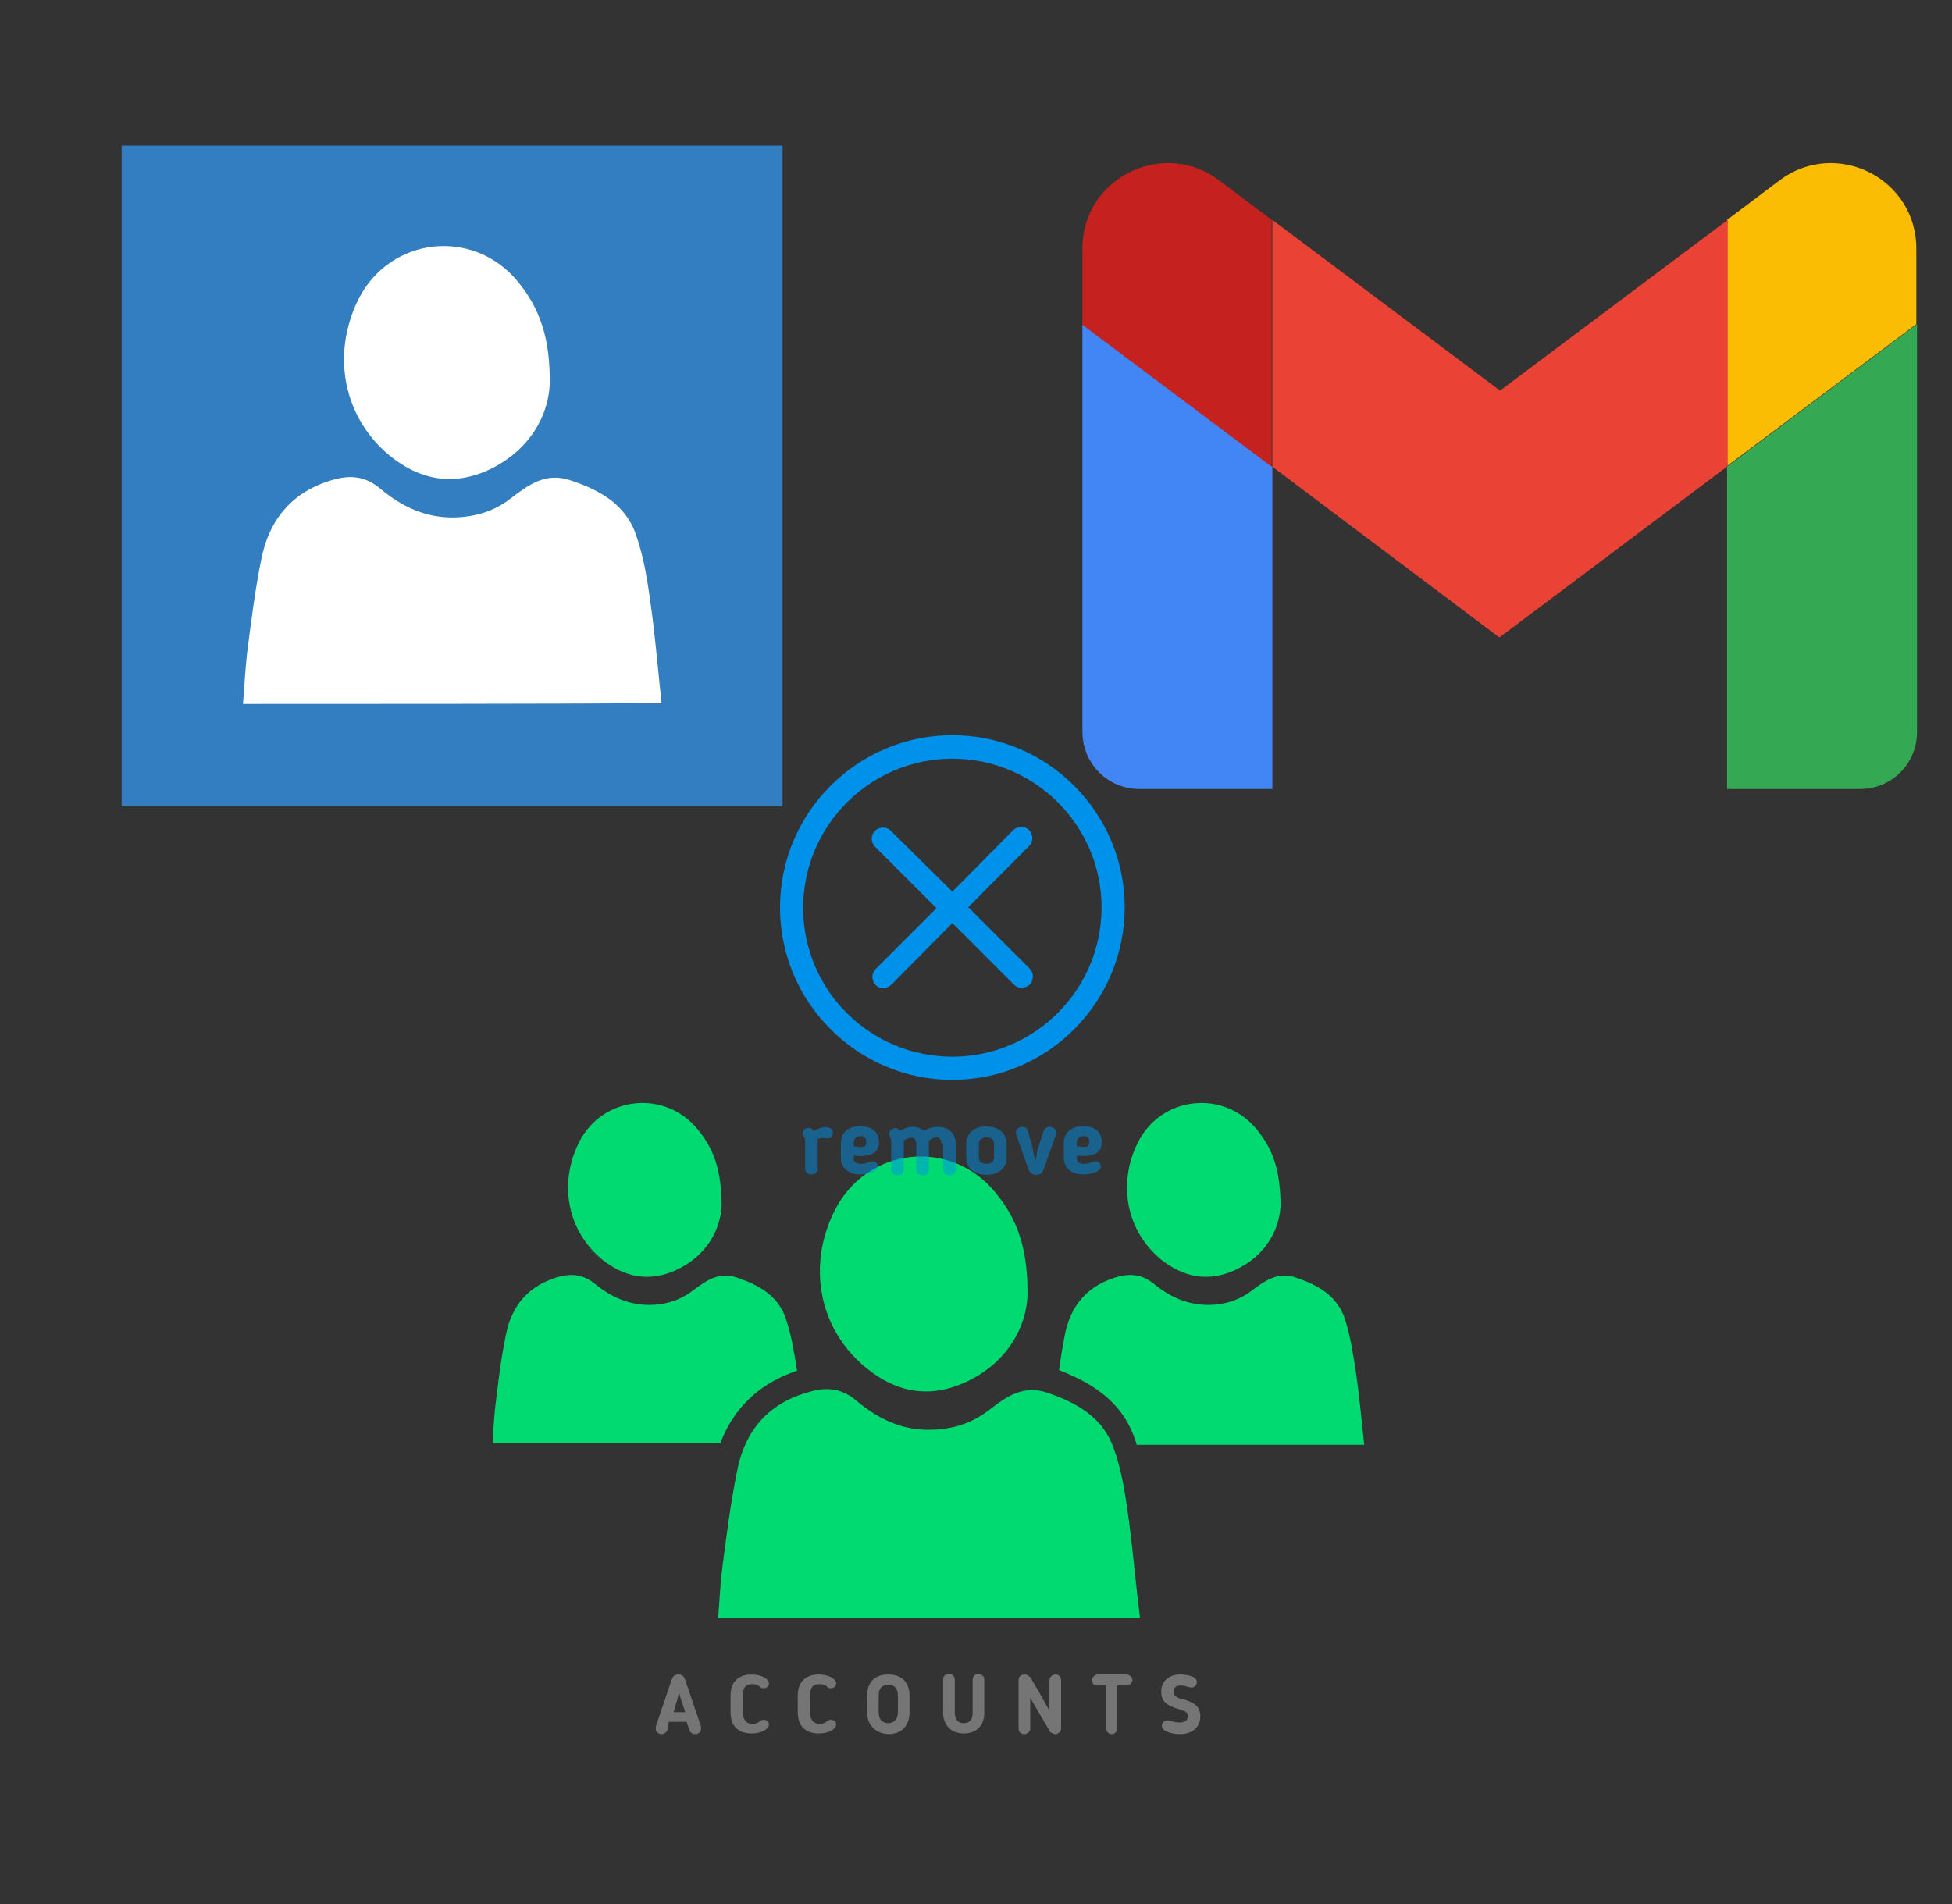
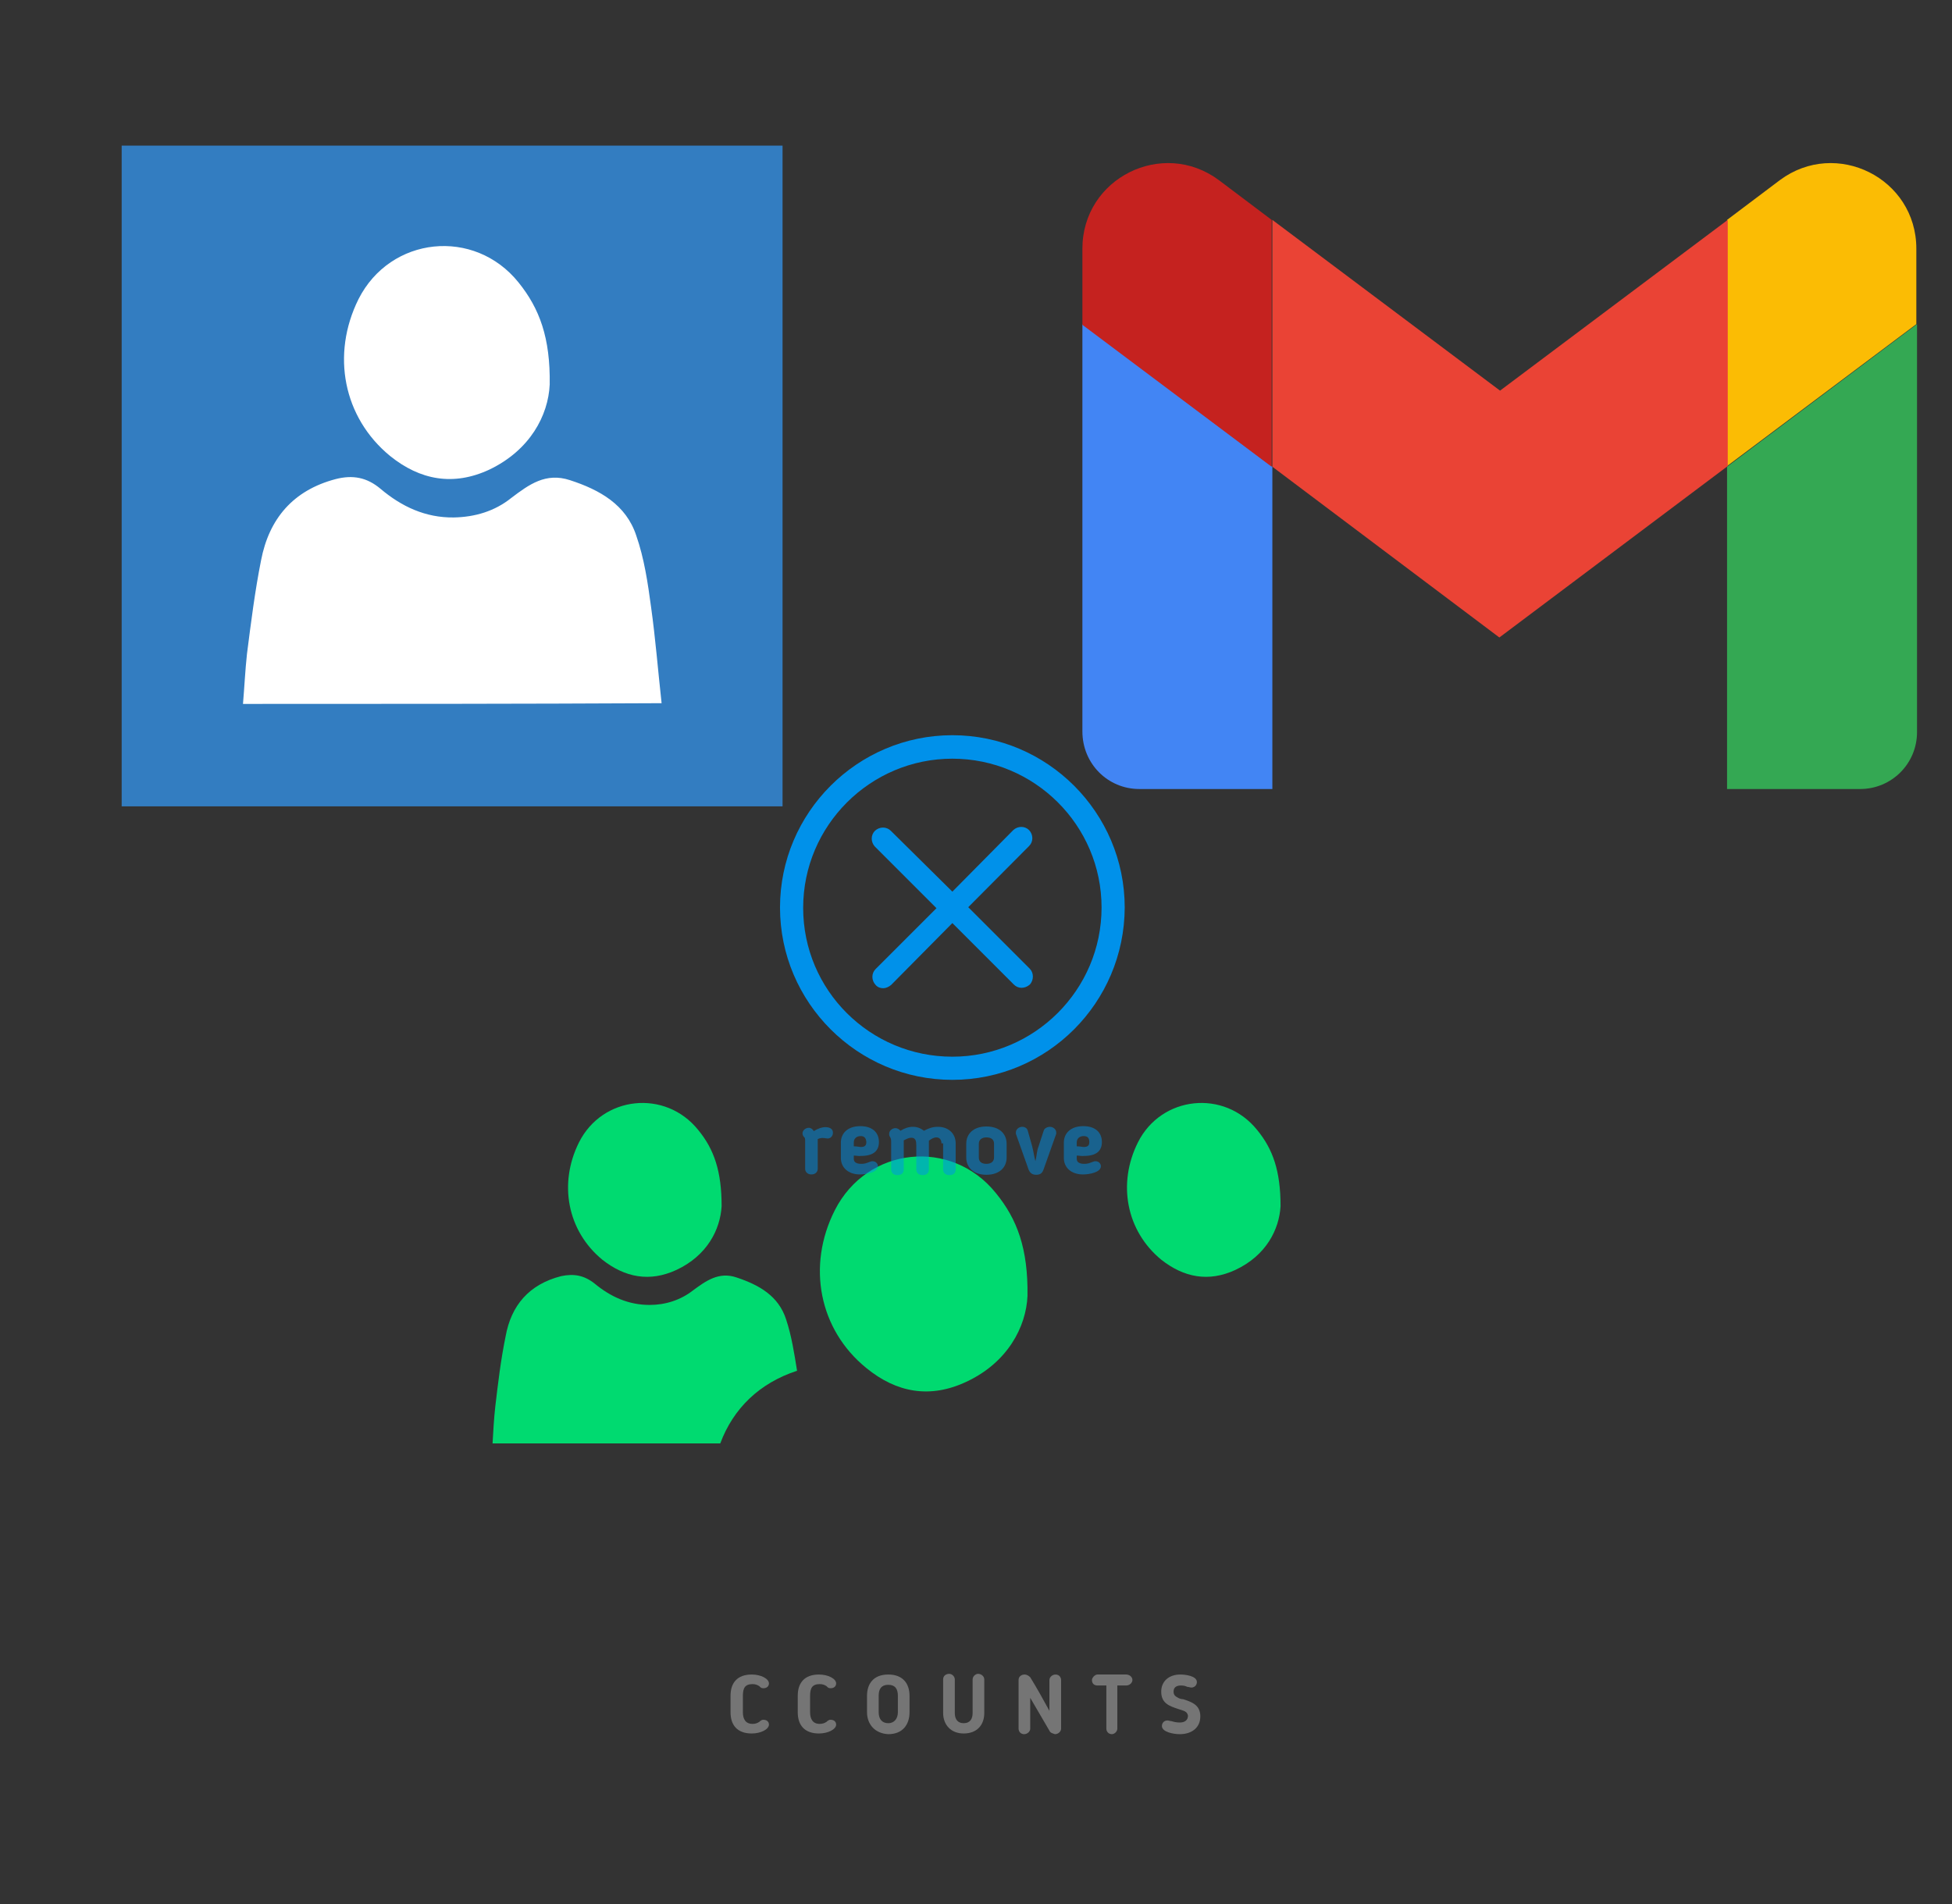
<svg xmlns="http://www.w3.org/2000/svg" width="1025" height="1000" version="1.1">
  <rect width="100%" height="100%" fill="#333333" stroke="none" />
  <svg x="0" y="0" width="475" height="500" viewBox="0, 0, 249.8, 257.7" xml:space="preserve" id="Layer_1" enable-background="new 0 0 249.8 257.7" version="1.1">
    <g>
      <rect x="53.6" y="57.8" width="152.4" height="152.4" style="fill:white;" />
      <g>
        <path d="M33.6 37.6 C33.6 98.4 33.6 159.3 33.6 220.1 C94.4 220.1 155.3 220.1 216.1 220.1 C216.1 159.3 216.1 98.4 216.1 37.6 C155.3 37.6 94.5 37.6 33.6 37.6 z M99 80 C107.8 62.6 131 60.2 143.2 75.4 C149 82.6 152 90.7 151.8 103.6 C151.4 112.1 146.4 121.7 135.1 127.1 C125.2 131.7 116 130 107.7 123.3 C94.8 112.7 91.4 95.3 99 80 z M67.1 191.8 C67.5 187.1 67.7 182.6 68.2 178 C69.3 169.4 70.4 160.6 72.1 152.1 C74.3 140.7 80.9 132.8 92.7 129.7 C97.4 128.5 101.3 129.2 105.1 132.4 C110.9 137.3 117.5 140.4 125.3 140.3 C131.1 140.2 136.6 138.6 141.2 134.9 C146.1 131.2 150.7 127.8 157.4 130 C165.7 132.7 172.9 136.8 175.7 145.3 C177.9 151.6 178.9 158.4 179.8 165.1 C181 173.7 181.7 182.5 182.7 191.6 C143.8 191.8 105.7 191.8 67.1 191.8 z" style="fill:#337DC1;" />
      </g>
    </g>
  </svg>
  <svg x="550" y="0" width="475" height="500" viewBox="0, 0, 131.9, 125.7" xml:space="preserve" id="Layer_1#1" enable-background="new 0 0 131.9 125.7" version="1.1">
    <g>
      <path d="M13.4 108.5 L32.8 108.5 L32.8 61.5 L5.1 40.7 L5.1 100.1 C5.1 104.8 8.8 108.5 13.4 108.5" style="fill:#4285F4;" />
      <path d="M99.1 108.5 L118.5 108.5 C123.1 108.5 126.8 104.8 126.8 100.2 L126.8 40.7 L99.1 61.5" style="fill:#34A853;" />
      <path d="M99.1 25.5 L99.1 61.4 L126.7 40.7 L126.7 29.7 C126.7 19.4 115 13.6 106.8 19.7" style="fill:#FBBC04;" />
      <path d="M32.8 61.5 L32.8 25.5 L66 50.4 L99.2 25.5 L99.2 61.4 L65.9 86.4" style="fill:#EA4335;" />
      <path d="M5.1 29.7 L5.1 40.8 L32.7 61.5 L32.7 25.5 L25 19.7 C16.8 13.6 5.1 19.4 5.1 29.7" style="fill:#C5221F;" />
    </g>
  </svg>
  <svg x="250" y="500" width="475" height="500" viewBox="0, 0, 131.9, 125.7" xml:space="preserve" id="e6f81958-2d5b-412e-a3cb-33bdb9bdd74f" enable-background="new 0 0 131.9 125.7" version="1.1">
    <g>
      <g>
        <g>
          <path d="M99.9 38.3 C103.2 40.9 106.8 41.6 110.7 39.8 C115.2 37.7 117.1 33.9 117.3 30.5 C117.3 25.4 116.2 22.2 113.9 19.4 C109.1 13.4 99.9 14.4 96.5 21.2 C93.5 27.2 94.8 34.1 99.9 38.3 z" style="fill:#00DA70;" />
          <path d="M18.4 38.3 C21.7 40.9 25.3 41.6 29.2 39.8 C33.7 37.7 35.6 33.9 35.8 30.5 C35.8 25.4 34.7 22.2 32.4 19.4 C27.6 13.4 18.4 14.4 15 21.2 C12 27.2 13.3 34.1 18.4 38.3 z" style="fill:#00DA70;" />
-           <path d="M96.1 64.6 C96.2 64.8 96.3 65.1 96.3 65.3 C107.3 65.3 118.3 65.3 129.5 65.3 C129.1 61.7 128.8 58.2 128.3 54.8 C127.9 52.2 127.5 49.5 126.7 47 C125.6 43.6 122.8 42 119.5 40.9 C116.9 40 115 41.4 113.1 42.8 C111.3 44.2 109.1 44.9 106.8 44.9 C103.7 44.9 101.1 43.7 98.8 41.8 C97.3 40.6 95.8 40.3 93.9 40.7 C89.2 41.9 86.6 45 85.8 49.5 C85.5 51.1 85.2 52.8 85 54.4 C89 56 94.1 58.5 96.1 64.6 z" style="fill:#00DA70;" />
          <g>
-             <path d="M95.2 76.4 C94.7 72.8 94.2 69.2 93 65.9 C91.5 61.4 87.7 59.2 83.3 57.7 C79.7 56.5 77.3 58.3 74.7 60.3 C72.2 62.2 69.3 63.1 66.2 63.1 C62.1 63.2 58.6 61.5 55.5 58.9 C53.5 57.2 51.4 56.8 48.9 57.5 C42.6 59.1 39.1 63.3 38 69.4 C37.1 73.9 36.5 78.6 35.9 83.2 C35.6 85.6 35.5 88 35.3 90.5 C55.8 90.5 76.1 90.5 96.8 90.5 C96.2 85.7 95.8 81 95.2 76.4 z" style="fill:#00DA70;" />
            <path d="M56.9 54.1 C61.3 57.7 66.2 58.6 71.5 56.1 C77.5 53.3 80.2 48.1 80.4 43.6 C80.5 36.7 78.9 32.4 75.8 28.6 C69.3 20.5 57 21.8 52.3 31.1 C48.2 39.2 50 48.5 56.9 54.1 z" style="fill:#00DA70;" />
          </g>
          <path d="M46.8 54.5 C46.4 52 46 49.4 45.2 47 C44.1 43.6 41.3 42 38 40.9 C35.4 40 33.5 41.4 31.6 42.8 C29.8 44.2 27.6 44.9 25.3 44.9 C22.2 44.9 19.6 43.7 17.3 41.8 C15.8 40.6 14.3 40.3 12.4 40.7 C7.7 41.9 5.1 45 4.3 49.5 C3.6 52.9 3.2 56.3 2.8 59.7 C2.6 61.5 2.5 63.3 2.4 65.1 C13.5 65.1 24.5 65.1 35.6 65.1 C37.5 60 41.3 56.3 46.8 54.5 z" style="fill:#00DA70;" />
        </g>
      </g>
      <g>
-         <path d="M27.9 106.9 C27.8 107.2 27.4 107.5 27.1 107.5 C26.6 107.5 26.2 107.2 26.2 106.7 C26.2 106.6 26.2 106.5 26.2 106.4 L28.5 99.6 C28.7 99.1 28.9 98.8 29.5 98.8 C30.1 98.8 30.3 99.1 30.5 99.6 L32.8 106.4 C32.8 106.5 32.8 106.6 32.8 106.7 C32.8 107.2 32.4 107.5 31.9 107.5 C31.6 107.5 31.2 107.3 31.1 106.9 L30.7 105.7 L28.1 105.7 L27.9 106.9 z M29.8 102.2 C29.7 101.9 29.6 101.4 29.6 101 C29.6 101.4 29.5 101.8 29.4 102.2 L28.8 104.3 L30.5 104.3 L29.8 102.2 z" style="fill:#757575;" />
        <path d="M38.9 104.3 C38.9 105.3 39.3 106 40.3 106 C40.7 106 41 105.9 41.3 105.7 L41.4 105.6 C41.6 105.5 41.6 105.4 41.9 105.4 C42.4 105.4 42.7 105.7 42.7 106.1 C42.7 106.8 41.5 107.4 40.2 107.4 C38.1 107.4 37.1 106.2 37.1 104.3 L37.1 101.9 C37.1 100 38.1 98.8 40.2 98.8 C41.5 98.8 42.7 99.4 42.7 100.1 C42.7 100.5 42.4 100.8 41.9 100.8 C41.6 100.8 41.5 100.7 41.4 100.6 L41.3 100.5 C41 100.3 40.7 100.2 40.3 100.2 C39.2 100.2 38.9 100.8 38.9 101.9 L38.9 104.3 z" style="fill:#757575;" />
        <path d="M48.7 104.3 C48.7 105.3 49.1 106 50.1 106 C50.5 106 50.8 105.9 51.1 105.7 L51.2 105.6 C51.4 105.5 51.4 105.4 51.7 105.4 C52.2 105.4 52.5 105.7 52.5 106.1 C52.5 106.8 51.3 107.4 50 107.4 C47.9 107.4 46.9 106.2 46.9 104.3 L46.9 101.9 C46.9 100 47.9 98.8 50 98.8 C51.3 98.8 52.5 99.4 52.5 100.1 C52.5 100.5 52.2 100.8 51.7 100.8 C51.4 100.8 51.3 100.7 51.2 100.6 L51.1 100.5 C50.8 100.3 50.5 100.2 50.1 100.2 C49 100.2 48.7 100.8 48.7 101.9 L48.7 104.3 z" style="fill:#757575;" />
        <path d="M57 104.3 L57 101.9 C57 100.2 57.9 98.8 60.1 98.8 C62.3 98.8 63.2 100.2 63.2 101.9 L63.2 104.3 C63.2 106.1 62.2 107.5 60.1 107.5 C58.1 107.4 57 106 57 104.3 z M58.7 101.9 L58.7 104.3 C58.7 105.3 59.2 105.9 60.1 105.9 C61 105.9 61.5 105.2 61.5 104.3 L61.5 101.9 C61.5 100.9 61.1 100.3 60.1 100.3 C59.1 100.3 58.7 100.9 58.7 101.9 z" style="fill:#757575;" />
        <path d="M71.1 107.4 C69.2 107.4 68.1 106.1 68.1 104.4 L68.1 99.5 C68.1 99 68.5 98.7 69 98.7 C69.4 98.7 69.8 99.1 69.8 99.5 L69.8 104.4 C69.8 105.3 70.2 105.9 71.1 105.9 C72 105.9 72.4 105.3 72.4 104.4 L72.4 99.5 C72.4 99.1 72.8 98.7 73.2 98.7 C73.7 98.7 74.1 99.1 74.1 99.5 L74.1 104.4 C74.1 106.2 73 107.4 71.1 107.4 z" style="fill:#757575;" />
        <path d="M83.6 107 L80.8 102.2 L80.8 106.7 C80.8 107.1 80.4 107.5 79.9 107.5 C79.4 107.5 79.1 107.1 79.1 106.7 L79.1 99.6 C79.1 99.1 79.5 98.8 80 98.8 C80.3 98.8 80.6 99 80.8 99.2 C81.9 101 82.5 102.1 83.6 104.1 L83.6 99.6 C83.6 99.2 84 98.8 84.5 98.8 C85 98.8 85.3 99.2 85.3 99.6 L85.3 106.7 C85.3 107.1 84.9 107.5 84.4 107.5 C84.1 107.4 83.7 107.3 83.6 107 z" style="fill:#757575;" />
        <path d="M91.9 100.4 L90.6 100.4 C90.1 100.4 89.8 100.1 89.8 99.6 C89.8 99.3 90.2 98.8 90.6 98.8 L94.8 98.8 C95.2 98.8 95.7 99.1 95.7 99.6 C95.7 100 95.3 100.4 94.8 100.4 L93.5 100.4 L93.5 106.7 C93.5 107.1 93.1 107.5 92.7 107.5 C92.2 107.5 91.9 107.1 91.9 106.7 L91.9 100.4 z" style="fill:#757575;" />
        <path d="M103.2 104.1 C102.9 104 102.6 103.9 102.3 103.8 C101.1 103.4 99.9 103 99.9 101.3 C99.9 99.8 101 98.8 102.7 98.8 C103.4 98.8 105.1 99 105.1 99.9 C105.1 100.3 104.8 100.7 104.3 100.7 C104.1 100.7 103.9 100.6 103.7 100.6 C103.5 100.5 103.2 100.4 102.8 100.4 C102.2 100.4 101.7 100.6 101.7 101.3 C101.7 101.8 102 102 102.2 102.1 C102.5 102.3 102.8 102.4 103.1 102.4 C104.3 102.8 105.6 103.2 105.6 104.9 C105.6 106.6 104.3 107.5 102.6 107.5 C101.7 107.5 100 107.2 100 106.3 C100 105.9 100.3 105.5 100.8 105.5 C101 105.5 101.2 105.6 101.4 105.6 C101.7 105.7 102.1 105.8 102.6 105.8 C103.4 105.8 103.8 105.4 103.8 104.8 C103.7 104.3 103.4 104.2 103.2 104.1 z" style="fill:#757575;" />
      </g>
    </g>
  </svg>
  <svg x="350" y="350" width="300" height="300" viewBox="0, 0, 172.7, 172.7" xml:space="preserve" id="Layer_1#2" enable-background="new 0 0 172.7 172.7" version="1.1">
    <g>
      <g>
        <path d="M109.4 91.7 L90.5 72.8 L109.2 54 C110.3 52.9 110.3 51.2 109.2 49.9 C108.1 48.8 106.4 48.8 105.1 49.9 L86.4 68.9 L67.5 50.1 C66.4 49 64.7 49 63.4 50.1 C62.3 51.2 62.3 52.9 63.4 54.2 L82.3 73.1 L63.5 91.9 C62.4 93 62.4 94.7 63.5 96 C64.6 97.1 66.3 97.1 67.6 96 L86.4 77 L105.3 95.9 C106.4 97 108.1 97 109.4 95.9 C110.3 94.7 110.5 92.9 109.4 91.7 z" style="fill:#0091EA;" />
        <path d="M65.5 97.3 C64.6 97.3 63.8 97 63.2 96.3 C61.9 94.9 61.9 92.8 63.2 91.5 L81.6 73.1 L63 54.5 C61.7 53.1 61.7 51 63 49.7 C64.4 48.4 66.5 48.4 67.8 49.7 L86.4 68.1 L104.8 49.5 C106.2 48.2 108.3 48.2 109.6 49.5 C110.9 50.9 110.9 53 109.6 54.3 L91.2 72.8 L109.8 91.4 C111 92.6 111.1 94.8 109.8 96.2 C108.3 97.5 106.3 97.5 105 96.2 L86.4 77.6 L67.9 96.3 C67.2 96.9 66.3 97.3 65.5 97.3 z M65.5 49.8 C64.9 49.8 64.3 50 63.8 50.5 C62.9 51.4 62.9 52.8 63.8 53.9 L83 73.1 L63.9 92.2 C63 93.1 63 94.6 63.9 95.6 C64.8 96.5 66.2 96.5 67.3 95.6 L86.4 76.2 L105.7 95.5 C106.6 96.4 108.1 96.4 109.1 95.5 C109.8 94.7 110 93.1 109.1 92.1 L89.7 72.8 L108.8 53.7 C109.7 52.8 109.7 51.3 108.8 50.3 C107.9 49.4 106.5 49.4 105.4 50.3 L86.4 69.6 L67.1 50.4 C66.7 50 66.1 49.8 65.5 49.8 z" style="fill:#0091EA;" />
      </g>
      <g opacity="0.5">
        <path d="M45.7 142.9 C45.7 143.1 45.7 143.3 45.7 143.5 L45.7 151.9 C45.7 152.9 44.9 153.6 43.8 153.6 C42.6 153.6 41.9 152.8 41.9 151.9 L41.9 143.5 C41.9 142.9 41.9 142.5 41.5 142.2 C41.3 142 41.1 141.6 41.1 141.2 C41.1 140.2 42.1 139.5 43 139.5 C43.6 139.5 44.2 139.9 44.5 140.5 C45.8 139.7 47 139.3 48 139.3 C49.7 139.3 50.3 140.1 50.3 141 C50.3 142.2 49.3 142.9 48.4 142.7 C47.2 142.5 46.6 142.5 45.7 142.9 z" style="fill:#0091EA;" />
        <path d="M56.6 147.9 L56.6 148.9 C56.6 149.9 57.4 150.4 58.9 150.4 C59.9 150.4 60.4 150.2 61.4 149.8 C61.6 149.8 61.8 149.6 62.2 149.6 C63.5 149.6 63.9 150.6 63.9 151.1 C63.9 153 60.3 153.6 58.5 153.6 C54.9 153.6 52.7 151.5 52.7 148.6 L52.7 144 C52.7 141.1 54.8 139 58.6 139 C62.2 139 64.2 140.9 64.2 143.8 C64.2 146.5 62.5 148 58.8 148 C58 148.1 57.4 147.9 56.6 147.9 z M58.7 142 C57.4 142 56.6 142.8 56.6 143.9 L56.6 145.1 C57.6 145.1 58.3 145.3 58.7 145.3 C59.9 145.3 60.4 144.9 60.4 143.8 C60.3 142.5 59.7 142 58.7 142 z" style="fill:#0091EA;" />
        <path d="M83.1 144.1 C83.1 143.1 82.5 142.4 81.6 142.4 C80.8 142.4 80.1 142.8 79.3 143.4 C79.3 143.6 79.3 143.8 79.3 144.2 L79.3 152.1 C79.3 153.1 78.7 153.8 77.4 153.8 C76.1 153.8 75.5 153 75.5 152.1 L75.5 144.8 C75.5 143.5 75.3 142.5 74 142.5 C73.2 142.5 72.5 142.9 71.7 143.3 C71.7 143.3 71.7 143.5 71.7 143.7 L71.7 152.1 C71.7 153.1 71.1 153.8 69.8 153.8 C68.5 153.8 67.9 153 67.9 152.1 L67.9 143.7 C67.9 142.7 67.7 142.7 67.7 142.5 C67.3 141.9 67.3 141.7 67.3 141.3 C67.3 140.3 68.3 139.6 69.2 139.6 C69.8 139.6 70.4 140 70.7 140.4 C72 139.6 73.2 139.2 74.5 139.2 C75.7 139.2 76.8 139.6 77.8 140.4 C79.3 139.6 80.5 139.2 82 139.2 C85.3 139.2 87.4 141.3 87.4 144.2 L87.4 152.1 C87.4 153.1 86.8 153.8 85.5 153.8 C84.2 153.8 83.6 153 83.6 152.1 L83.6 144.2 L83.1 144.2 z" style="fill:#0091EA;" />
        <path d="M90.6 148.5 L90.6 144.3 C90.6 141.4 92.7 139.1 96.7 139.1 C100.7 139.1 102.8 141.4 102.8 144.3 L102.8 148.5 C102.8 151.4 100.7 153.7 96.7 153.7 C92.7 153.7 90.6 151.4 90.6 148.5 z M99 148.5 L99 144.3 C99 143.1 98.2 142.4 96.7 142.4 C95.2 142.4 94.4 143.2 94.4 144.3 L94.4 148.5 C94.4 149.7 95.2 150.4 96.7 150.4 C98.2 150.4 99 149.6 99 148.5 z" style="fill:#0091EA;" />
        <path d="M110.5 145 C110.9 146.5 111.1 148.1 111.5 149.6 C111.9 148.1 111.9 146.5 112.5 145 L114 140.4 C114.2 139.6 115.2 139.2 115.9 139.2 C116.9 139.2 117.8 140 117.8 140.9 C117.8 141.1 117.8 141.1 117.8 141.3 L114 152 C113.6 153.2 113 153.7 111.7 153.7 C110.5 153.7 109.8 153.1 109.4 152 L105.6 141.3 C105.6 141.1 105.6 140.9 105.6 140.9 C105.6 139.9 106.6 139.2 107.5 139.2 C108.3 139.2 109 139.6 109.2 140.4 L110.5 145 z" style="fill:#0091EA;" />
        <path d="M124 147.9 L124 148.9 C124 149.9 124.8 150.4 126.3 150.4 C127.3 150.4 127.8 150.2 128.8 149.8 C129 149.8 129.2 149.6 129.6 149.6 C130.9 149.6 131.3 150.6 131.3 151.1 C131.3 153 127.7 153.6 125.9 153.6 C122.3 153.6 120.1 151.5 120.1 148.6 L120.1 144 C120.1 141.1 122.2 139 126 139 C129.6 139 131.6 140.9 131.6 143.8 C131.6 146.5 129.9 148 126.2 148 C125.5 148.1 124.7 147.9 124 147.9 z M126.1 142 C124.8 142 124 142.8 124 143.9 L124 145.1 C125 145.1 125.7 145.3 126.1 145.3 C127.3 145.3 127.8 144.9 127.8 143.8 C127.8 142.5 127.2 142 126.1 142 z" style="fill:#0091EA;" />
      </g>
      <path d="M86.4 125 C57.7 125 34.3 101.6 34.3 72.9 C34.3 44.2 57.7 20.8 86.4 20.8 C115.1 20.8 138.5 44.2 138.5 72.9 C138.4 101.7 115.1 125 86.4 125 z M86.4 27.9 C61.6 27.9 41.3 48.1 41.3 73 C41.3 97.9 61.5 118 86.4 118 C111.2 118 131.5 97.8 131.5 72.9 C131.5 48 111.2 27.9 86.4 27.9 z" style="fill:#0091EA;" />
    </g>
  </svg>
</svg>